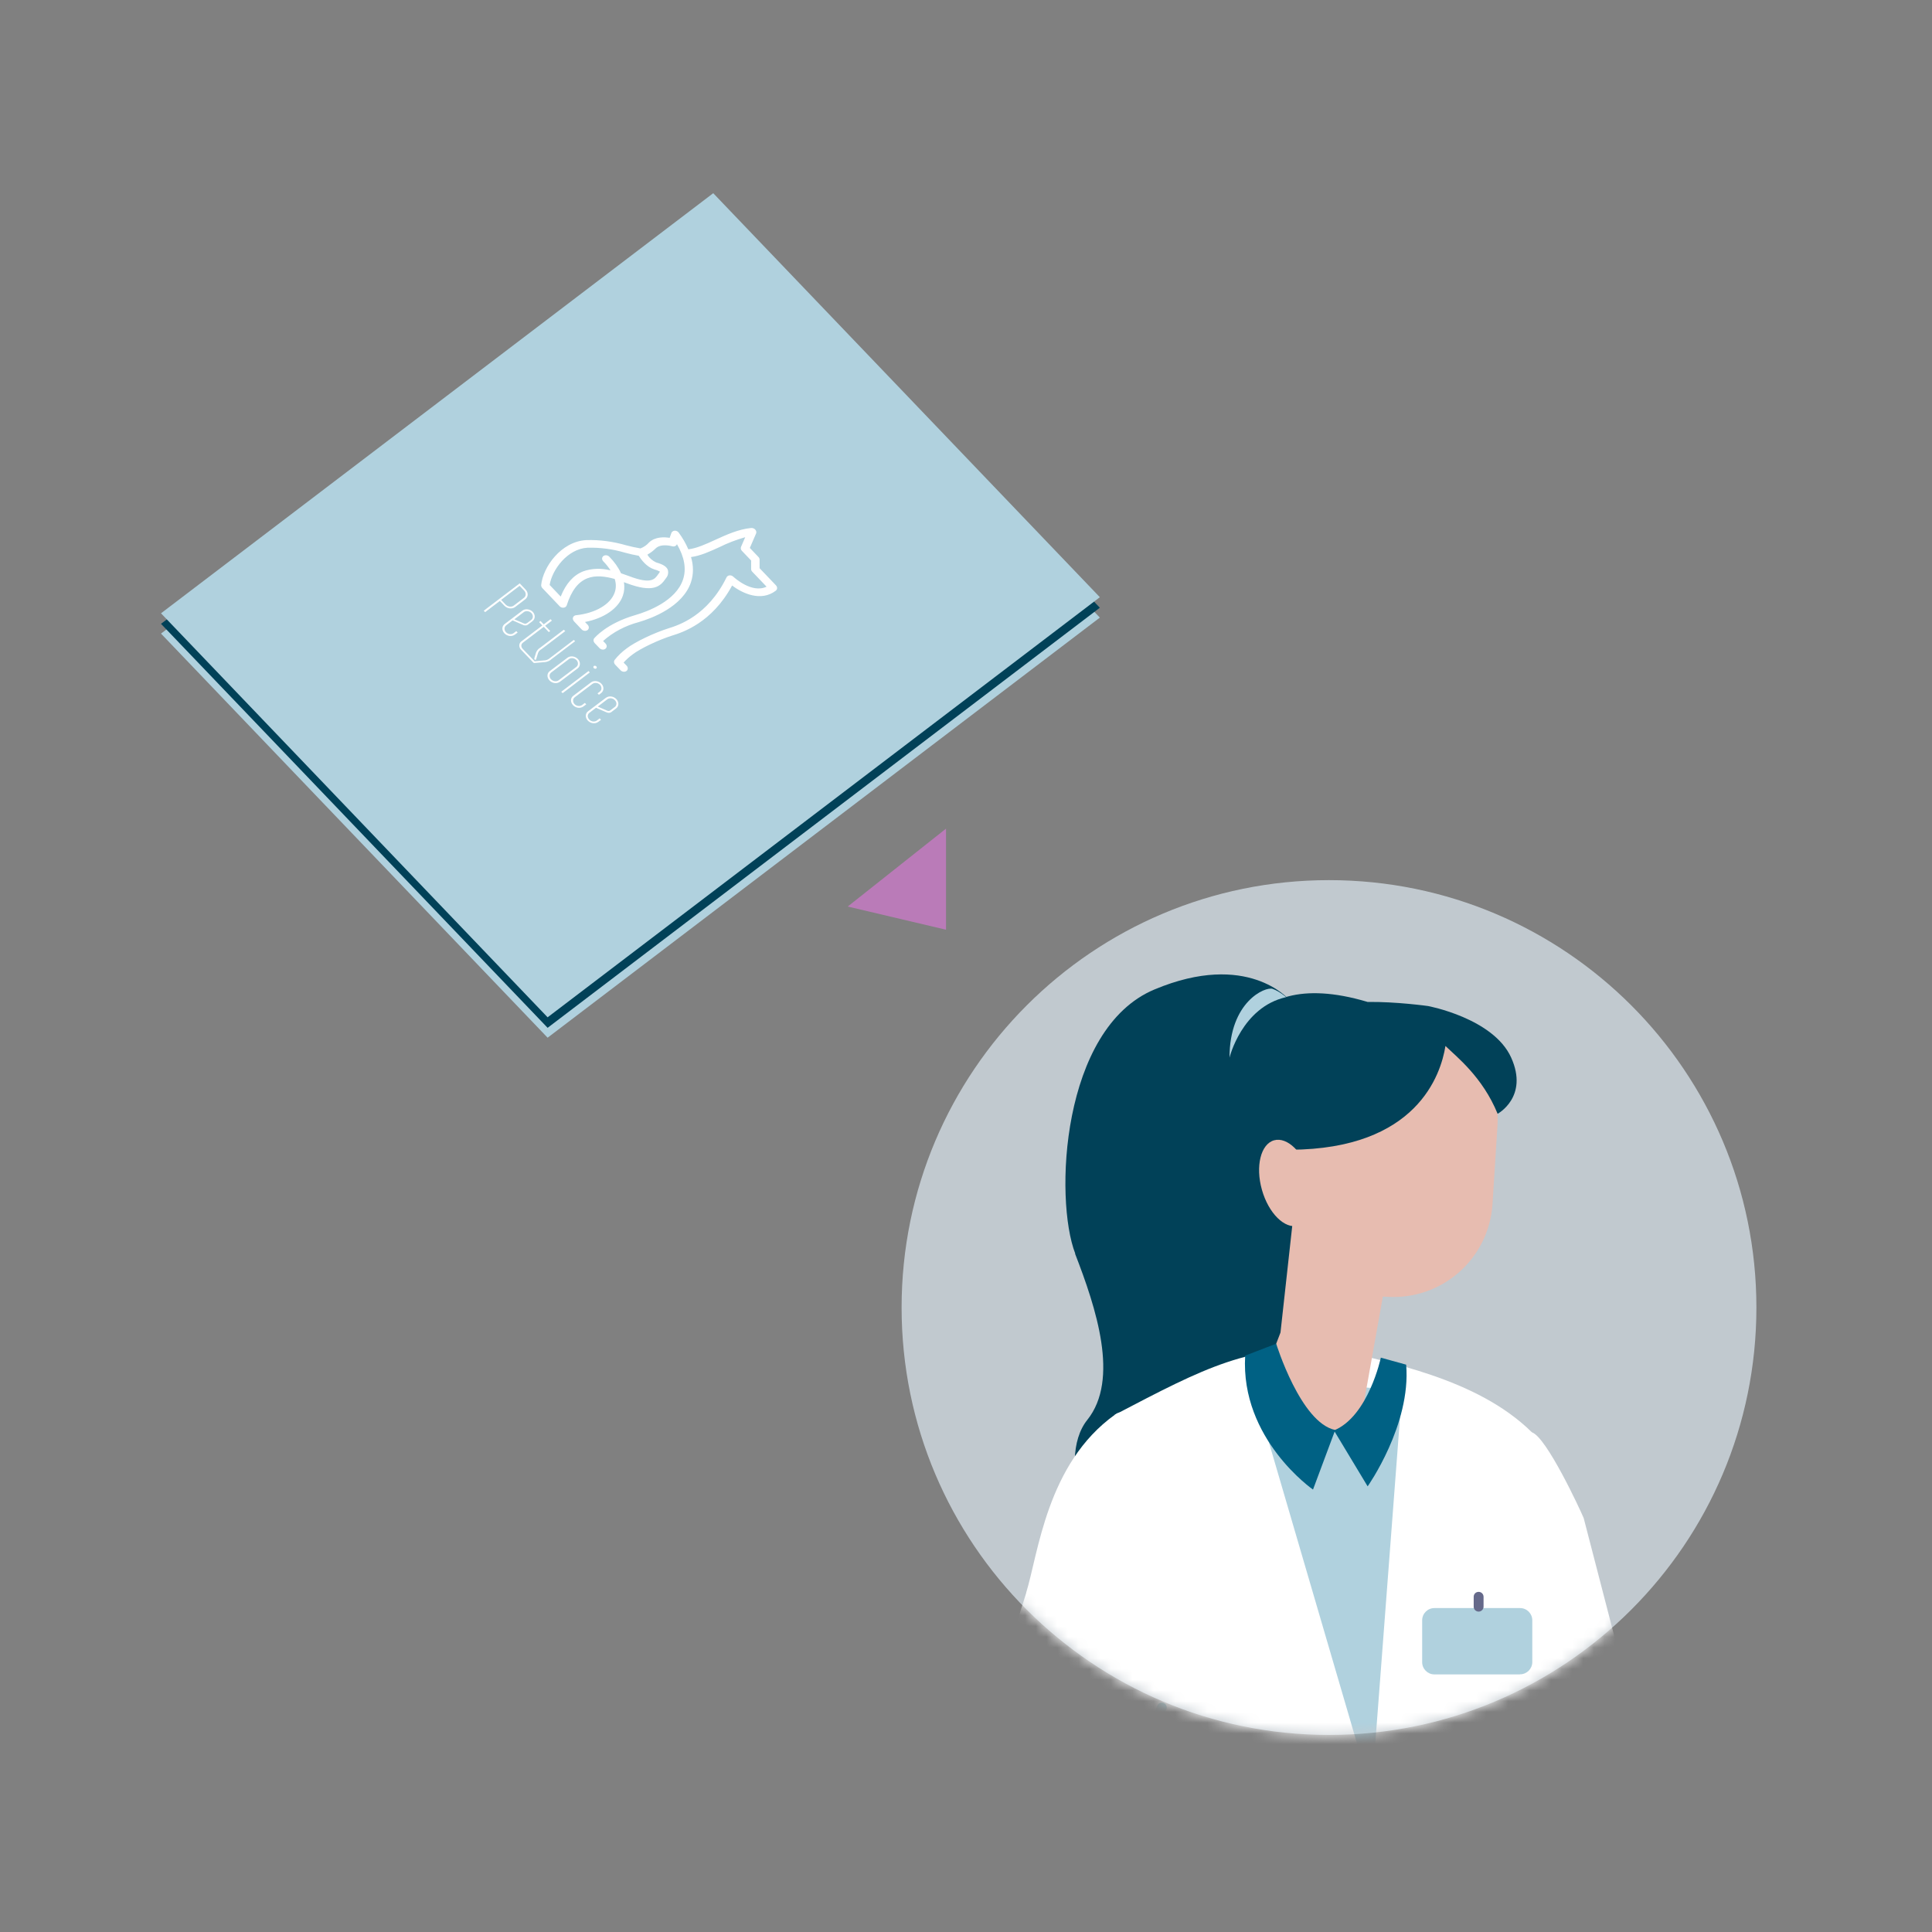
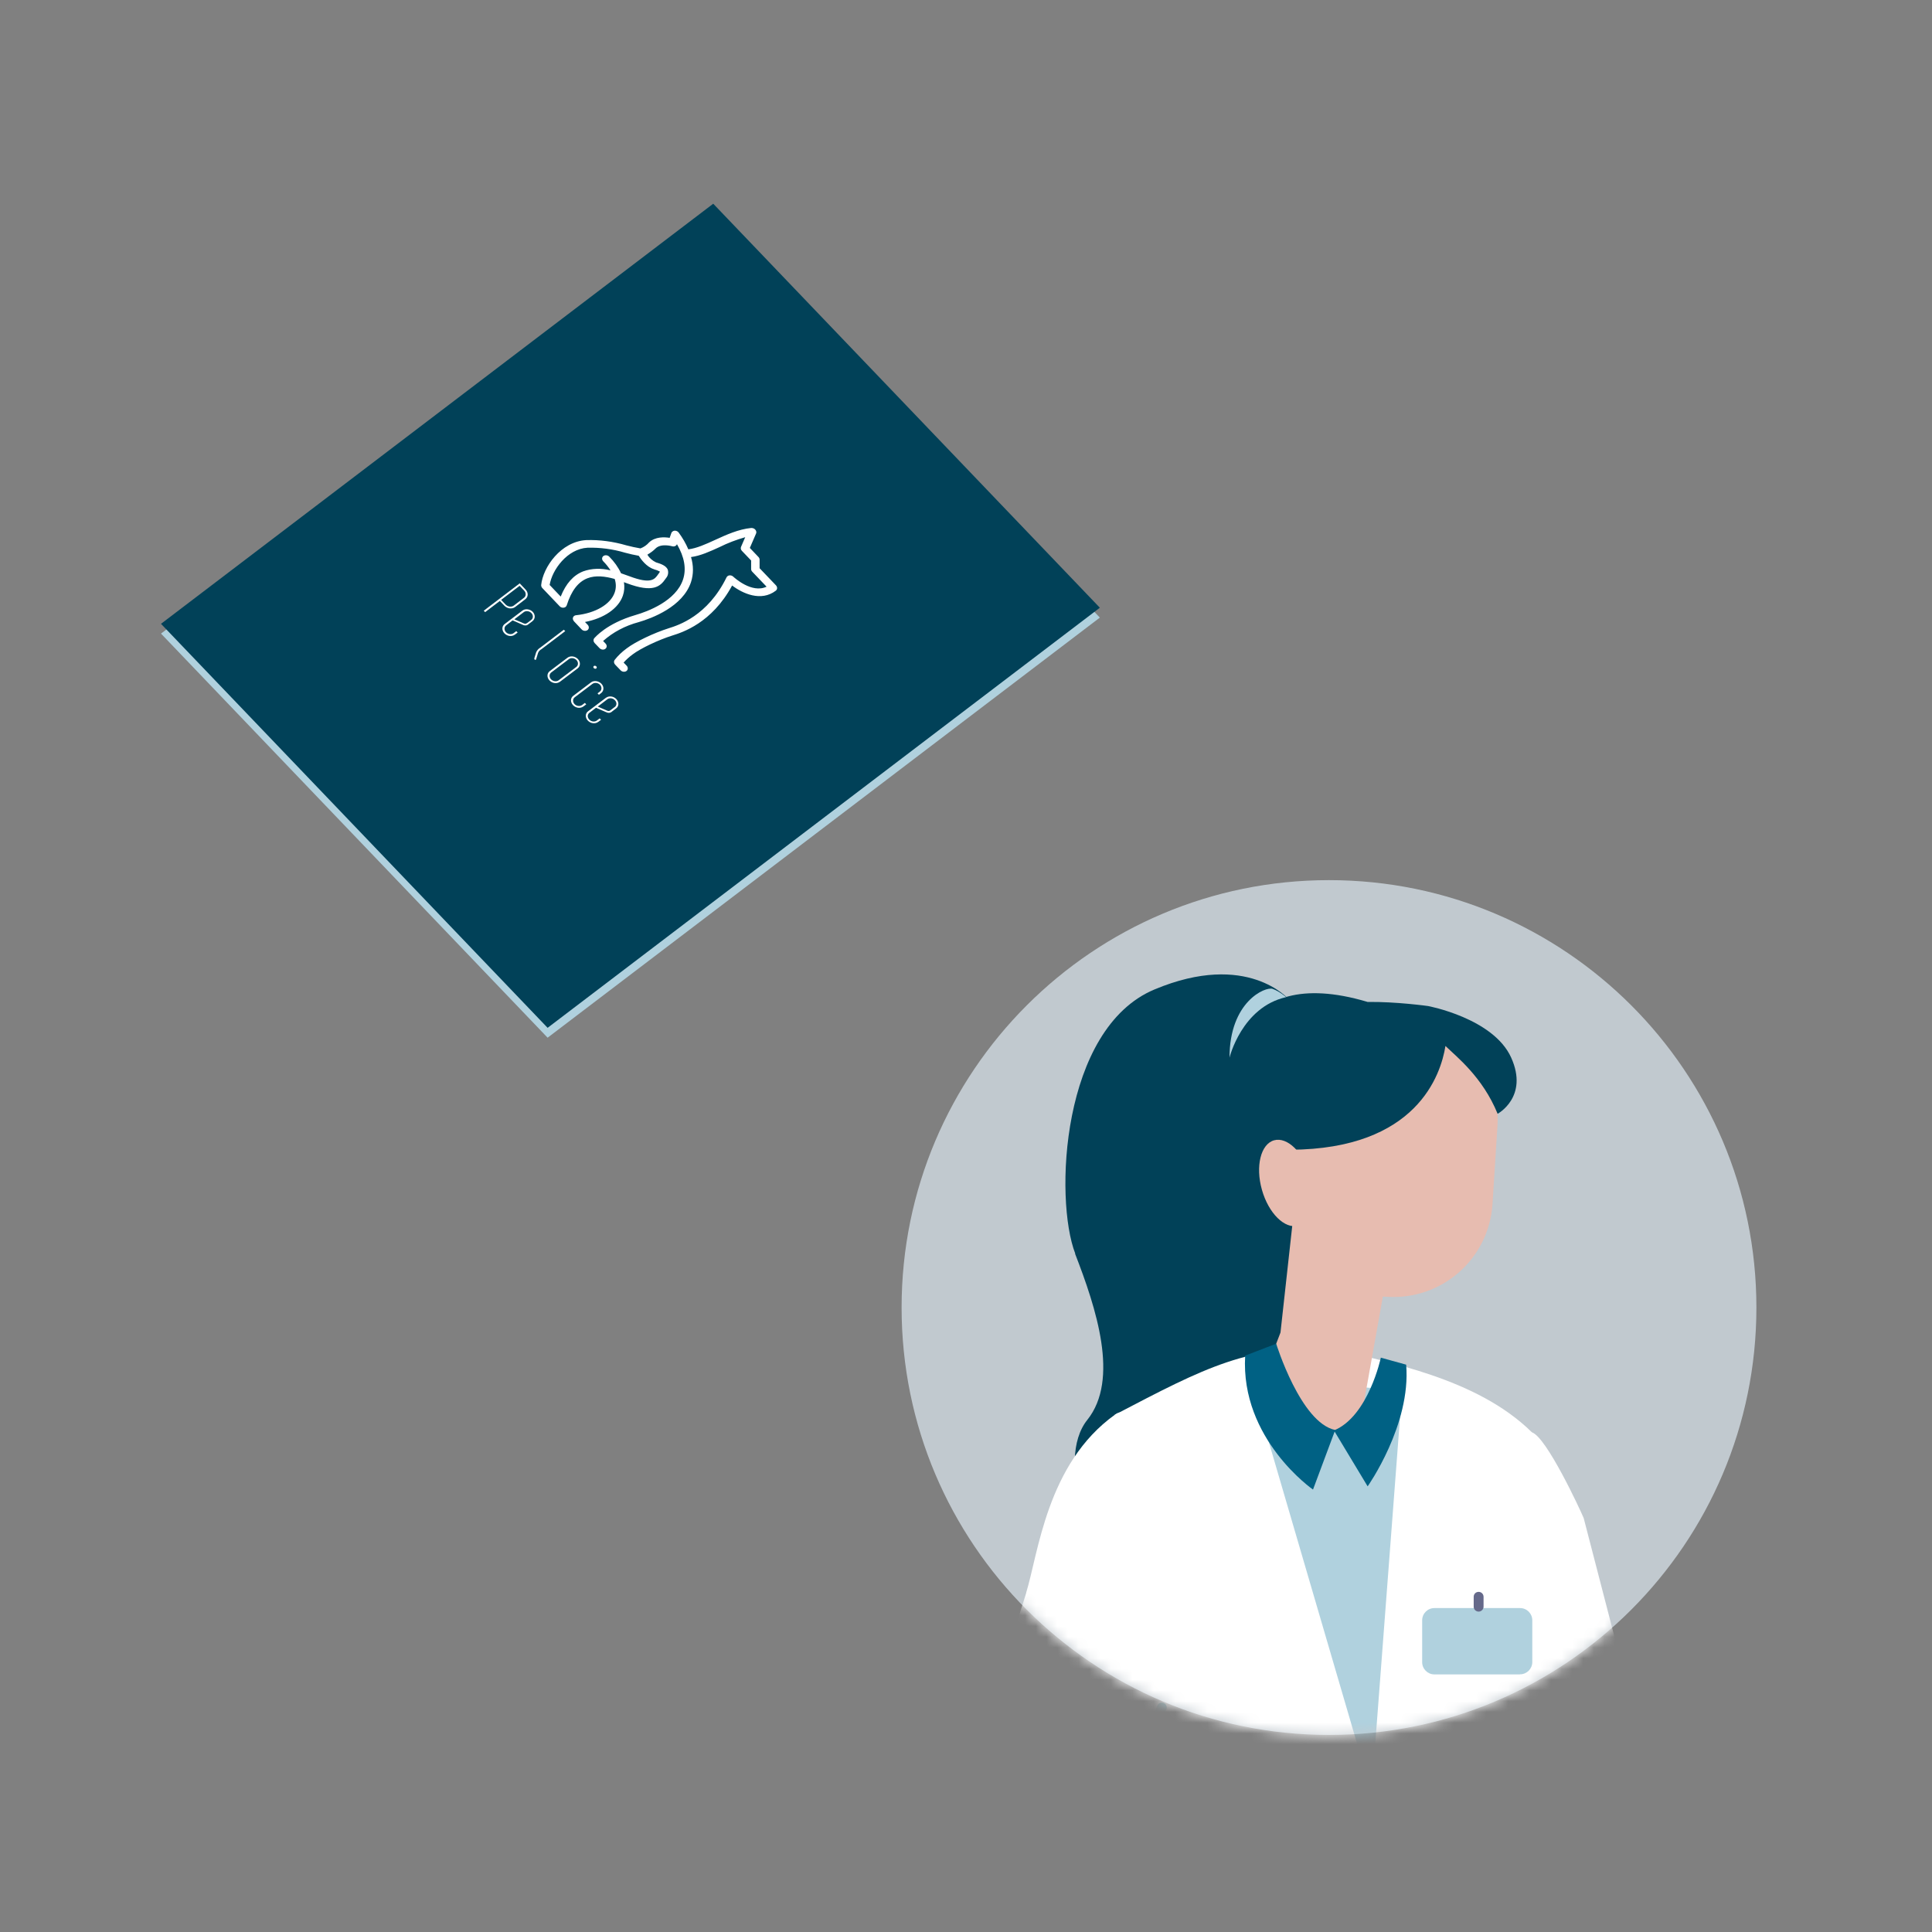
<svg xmlns="http://www.w3.org/2000/svg" width="180" height="180" viewBox="0 0 180 180" fill="none">
  <rect x="0" y="0" width="180" height="180" fill="#808080" stroke="none" />
  <g clip-path="url(#clip0_340_5143)">
-     <path d="M88.14 86.62V77.2L78.98 84.46L88.14 86.62Z" fill="#BA7BB8" />
    <path d="M51.02 96.68L15 59.03L66.45 19.89L102.47 57.54L51.02 96.68Z" fill="#B0D1DE" />
    <path d="M51.02 95.76L15 58.12L66.45 18.98L102.47 56.62L51.02 95.76Z" fill="#014158" />
-     <path d="M51.02 94.78L15 57.14L66.45 18L102.47 55.64L51.02 94.78Z" fill="#B0D1DE" />
    <path d="M72.28 55.03C72.44 54.91 72.44 54.69 72.29 54.53L70.77 52.94V52.14C70.77 52.05 70.73 51.96 70.66 51.89L69.86 51.05L70.44 49.71C70.52 49.54 70.41 49.32 70.21 49.23C70.14 49.2 70.06 49.19 69.99 49.19C68.8 49.31 67.7 49.81 66.63 50.3C65.74 50.71 64.89 51.09 64.13 51.18C63.9 50.64 63.6 50.12 63.24 49.63C63.12 49.46 62.88 49.39 62.7 49.49C62.63 49.53 62.57 49.59 62.55 49.66L62.39 50.11C61.91 50.03 61.04 49.99 60.47 50.54C60.26 50.78 59.99 50.97 59.68 51.09C59.67 51.09 59.66 51.09 59.65 51.09C59.22 51.02 58.79 50.92 58.36 50.81C57.13 50.45 55.86 50.28 54.62 50.32C52.26 50.45 50.58 52.85 50.42 54.51C50.42 54.61 50.45 54.71 50.53 54.79L52.14 56.48C52.29 56.64 52.53 56.66 52.69 56.55C52.74 56.51 52.78 56.46 52.8 56.4C53.23 55.04 53.86 54.22 54.72 53.88C55.48 53.58 56.38 53.69 57.27 53.94C57.41 54.36 57.41 54.8 57.27 55.2C56.89 56.3 55.48 57.13 53.67 57.32C53.46 57.34 53.33 57.52 53.38 57.71C53.4 57.77 53.43 57.83 53.48 57.89L54.18 58.63C54.32 58.79 54.57 58.82 54.73 58.71C54.89 58.6 54.9 58.37 54.76 58.22C54.76 58.22 54.76 58.22 54.75 58.21L54.5 57.95C56.27 57.61 57.62 56.69 58.03 55.5C58.17 55.1 58.2 54.67 58.13 54.24C58.22 54.27 58.31 54.31 58.4 54.34C60.84 55.26 61.52 54.64 62.01 53.92L62.06 53.85C62.24 53.64 62.3 53.35 62.21 53.06C62.05 52.71 61.61 52.54 61.11 52.39C60.78 52.23 60.5 51.99 60.32 51.69C60.32 51.68 60.33 51.67 60.34 51.66C60.62 51.5 60.87 51.31 61.09 51.09C61.6 50.6 62.6 50.89 62.61 50.89C62.81 50.95 63.01 50.87 63.07 50.7C63.77 51.9 63.96 53 63.64 53.98C62.98 56 60.32 56.98 59.21 57.3C56.49 58.09 55.41 59.42 55.36 59.47C55.26 59.6 55.28 59.78 55.4 59.91L55.86 60.39C56.01 60.54 56.26 60.57 56.41 60.44C56.56 60.32 56.56 60.11 56.42 59.96L56.19 59.72C57.11 58.9 58.24 58.3 59.51 57.96C60.72 57.61 63.62 56.53 64.38 54.23C64.62 53.49 64.62 52.69 64.38 51.9C65.24 51.79 66.12 51.39 67.04 50.97C67.8 50.59 68.59 50.29 69.43 50.05L69.04 50.95C68.99 51.07 69.02 51.22 69.12 51.32L69.98 52.22V53.02C69.98 53.11 70.02 53.2 70.09 53.27L71.42 54.66C70.04 55.32 68.4 53.8 68.32 53.73C68.16 53.58 67.92 53.56 67.77 53.69C67.74 53.72 67.71 53.75 67.69 53.79C65.93 57.39 63.2 58.25 62.31 58.53C60.92 58.97 59.2 59.79 58.4 60.4C57.97 60.71 57.58 61.08 57.26 61.49C57.17 61.62 57.19 61.79 57.31 61.92L57.81 62.44C57.95 62.6 58.2 62.63 58.36 62.52C58.52 62.41 58.53 62.18 58.39 62.03C58.39 62.03 58.39 62.03 58.38 62.02L58.1 61.73C58.35 61.45 58.63 61.2 58.94 60.97C59.68 60.41 61.34 59.62 62.64 59.21C63.57 58.92 66.32 58.05 68.21 54.55C69.21 55.31 70.91 56.07 72.27 55.04L72.28 55.03ZM60.93 53.04C61.12 53.09 61.31 53.16 61.48 53.25C61.46 53.31 61.43 53.36 61.39 53.41L61.33 53.49C61 53.97 60.67 54.46 58.62 53.68C58.37 53.59 58.12 53.5 57.86 53.41C57.6 52.85 57.22 52.32 56.76 51.86C56.61 51.71 56.36 51.69 56.21 51.81C56.06 51.93 56.06 52.14 56.2 52.29C56.46 52.55 56.69 52.84 56.88 53.14C56.01 52.92 55.12 52.95 54.34 53.23C53.42 53.59 52.73 54.36 52.24 55.58L51.21 54.5C51.43 53.1 52.85 51.13 54.74 51.03C55.9 51 57.08 51.15 58.22 51.49C58.65 51.61 59.07 51.7 59.51 51.78C59.73 52.13 60.24 52.82 60.92 53.03L60.93 53.04Z" fill="white" />
    <path d="M49.64 57.01C49.38 56.74 48.94 56.68 48.67 56.89L47.03 58.13C46.75 58.33 46.73 58.72 46.99 59C47.25 59.28 47.68 59.34 47.96 59.13C47.96 59.13 47.97 59.13 47.98 59.12L48.23 58.93L48.1 58.8L47.85 58.99C47.65 59.14 47.33 59.1 47.14 58.9C46.95 58.7 46.96 58.41 47.16 58.26L47.76 57.8L48.7 58.21C48.88 58.31 49.1 58.29 49.23 58.16L49.61 57.87C49.88 57.66 49.89 57.27 49.63 57L49.64 57.01ZM49.11 58.04C48.98 58.14 48.93 58.13 48.77 58.07L47.92 57.7L48.8 57.03C49 56.88 49.32 56.92 49.51 57.12C49.7 57.32 49.69 57.61 49.49 57.76L49.11 58.05V58.04Z" fill="white" />
    <path d="M56.48 66.35C56.66 66.45 56.88 66.43 57.01 66.3L57.39 66.01C57.67 65.81 57.69 65.42 57.43 65.14C57.17 64.86 56.74 64.8 56.46 65.01C56.46 65.01 56.45 65.01 56.44 65.02L54.8 66.26C54.52 66.46 54.5 66.85 54.76 67.13C55.02 67.41 55.45 67.47 55.73 67.26C55.73 67.26 55.74 67.26 55.75 67.25L56 67.06L55.87 66.93L55.62 67.12C55.42 67.28 55.11 67.25 54.91 67.05C54.71 66.85 54.71 66.57 54.91 66.41C54.91 66.41 54.92 66.41 54.93 66.4L55.53 65.94L56.47 66.35H56.48ZM56.57 65.16C56.77 65 57.08 65.03 57.28 65.23C57.48 65.43 57.48 65.71 57.28 65.87C57.28 65.87 57.27 65.87 57.26 65.88L56.88 66.17C56.75 66.27 56.7 66.26 56.54 66.2L55.69 65.83L56.57 65.16Z" fill="white" />
    <path d="M53.84 61.4C53.58 61.13 53.14 61.07 52.87 61.28L51.23 62.52C50.95 62.72 50.93 63.11 51.19 63.39C51.45 63.67 51.88 63.73 52.16 63.52C52.16 63.52 52.17 63.52 52.18 63.51L53.82 62.27C54.09 62.06 54.1 61.67 53.84 61.4ZM52.05 63.38C51.85 63.53 51.53 63.49 51.34 63.29C51.15 63.09 51.16 62.8 51.36 62.65L53 61.41C53.2 61.26 53.52 61.3 53.71 61.5C53.9 61.7 53.89 61.99 53.69 62.14L52.05 63.38Z" fill="white" />
    <path d="M56.03 63.7C55.77 63.43 55.33 63.37 55.06 63.58L53.42 64.82C53.14 65.02 53.12 65.41 53.38 65.69C53.64 65.97 54.07 66.03 54.35 65.82C54.35 65.82 54.36 65.82 54.37 65.81L54.62 65.62L54.49 65.49L54.24 65.68C54.04 65.83 53.72 65.8 53.53 65.6C53.34 65.4 53.35 65.11 53.55 64.96L55.19 63.72C55.39 63.57 55.71 63.6 55.9 63.8C56.09 64 56.08 64.29 55.88 64.44L55.67 64.6L55.8 64.73L56.01 64.57C56.28 64.36 56.29 63.97 56.03 63.7Z" fill="white" />
    <path d="M48.96 54.92L48.42 54.35L45.07 56.9L45.2 57.03L46.57 55.99L46.99 56.43C47.26 56.72 47.72 56.77 48 56.55L48.94 55.83C49.23 55.61 49.24 55.2 48.96 54.92ZM47.87 56.42C47.66 56.58 47.32 56.54 47.11 56.33L46.69 55.89L48.41 54.58L48.83 55.02C49.03 55.23 49.03 55.54 48.81 55.7L47.87 56.42Z" fill="white" />
    <path d="M49.78 61.36C49.78 61.36 49.78 61.42 49.8 61.44C49.81 61.45 49.83 61.46 49.84 61.47C49.89 61.49 49.94 61.47 49.95 61.42L50.13 60.83C50.19 60.68 50.3 60.56 50.45 60.48L52.66 58.8L52.53 58.67L50.32 60.35C50.15 60.45 50.03 60.6 49.95 60.78L49.77 61.37L49.78 61.36Z" fill="white" />
-     <path d="M54.83 62.52L54.95 62.65L52.42 64.58L52.29 64.45L54.83 62.52Z" fill="white" />
    <path d="M55.55 62.08C55.49 62.02 55.39 62.01 55.33 62.05C55.27 62.1 55.26 62.19 55.33 62.25C55.39 62.31 55.49 62.32 55.55 62.28C55.61 62.23 55.62 62.14 55.55 62.08Z" fill="white" />
-     <path d="M53.59 59.75L53.46 59.62L51.25 61.3C51.13 61.41 50.98 61.49 50.81 61.52L49.81 61.61L48.69 60.44C48.53 60.27 48.53 60.03 48.7 59.89L50.66 58.4L51.13 58.89L51.26 58.79L50.79 58.3L51.42 57.82L51.29 57.69L50.66 58.17L50.36 57.86L50.23 57.96L50.53 58.27L48.57 59.76C48.32 59.95 48.32 60.3 48.55 60.54L49.7 61.74C49.7 61.74 49.75 61.78 49.79 61.77L50.84 61.68C51.04 61.64 51.23 61.56 51.37 61.42L53.58 59.74L53.59 59.75Z" fill="white" />
    <path d="M123.82 161.64C145.812 161.64 163.64 143.812 163.64 121.82C163.64 99.828 145.812 82 123.82 82C101.828 82 84 99.828 84 121.82C84 143.812 101.828 161.64 123.82 161.64Z" fill="#C1C9CF" />
    <mask id="mask0_340_5143" style="mask-type:luminance" maskUnits="userSpaceOnUse" x="84" y="82" width="80" height="80">
      <path d="M123.82 161.64C145.812 161.64 163.64 143.812 163.64 121.82C163.64 99.828 145.812 82 123.82 82C101.828 82 84 99.828 84 121.82C84 143.812 101.828 161.64 123.82 161.64Z" fill="white" />
    </mask>
    <g mask="url(#mask0_340_5143)">
      <path d="M100.18 116.8C98.21 111.72 98.87 95.83 107.55 92.19C116.23 88.55 120.08 93.12 120.08 93.12L117.67 102.38C117.67 102.38 120.82 106.96 121.14 112.56C124.01 117.69 123.94 123.87 124 126.43C124.13 131.72 124.11 134.43 124.11 134.43C124.11 134.43 121.33 132.38 118.35 128.64C116.7 133.05 112.41 136.61 111.67 139.42C110.72 143.03 113.52 146.48 113.52 146.48C111.23 147.56 107.29 146.69 107.29 146.69C101.42 145.65 98.28 136.06 101.3 132.29C104.32 128.52 102.13 121.88 100.16 116.8H100.18Z" fill="#014158" />
      <path d="M136.76 151.5L131.47 140.58L140.16 136.09C140.26 136.03 142.43 133.35 142.73 133.45C144.08 133.89 147.2 140.6 147.55 141.44L156.78 177.05L157.09 177.62C156.55 178.38 155.66 179.05 153.6 179.05C153.47 179.05 153.33 179.05 153.19 179.04C153.01 179.04 152.83 179.01 152.66 178.98C152.65 179.05 152.64 179.12 152.62 179.19C149.06 178.3 146.07 175.89 144.44 172.6C143.36 170.39 142.96 167.89 141.88 165.68C140.96 163.79 139.56 162.17 138.62 160.29C137.41 157.88 136.27 154.36 136.76 151.51V151.5Z" fill="white" />
      <path d="M143.2 196.07C144.33 200.43 144.88 204.92 144.82 209.43V209.81L144.45 209.86C130.9 211.61 117.79 215.84 105.78 222.34C103.2 223.68 101.73 224.44 100.83 224.44C100.63 224.44 100.42 224.39 100.25 224.29C99.91 224.06 99.73 223.66 99.77 223.25C99.77 205.62 99.04 191.49 101.55 183.19C103.48 176.8 104.55 155.4 104.52 155.31L103.41 136.24C103.39 135.9 103.6 131.95 103.89 131.8C112.34 127.38 116.33 125.27 124.4 125.65C129.05 126.94 137.54 128.32 142.73 133.45C142.61 134.76 142.32 136.06 141.87 137.3C141.77 137.4 141.62 137.44 141.48 137.41C141.48 137.41 139.8 175.3 139.97 176.19C140.54 179.2 140.93 182.07 141.34 185.1C141.63 187.23 141.93 189.44 142.31 191.83C142.55 193.31 142.86 194.65 143.19 196.07" fill="white" />
      <path d="M130.63 129.53L127.78 167.05L116.49 128.46L130.63 129.53Z" fill="#B0D1DE" />
      <path d="M141.62 155.99C142.25 155.99 142.76 155.48 142.76 154.85V150.96C142.76 150.33 142.25 149.82 141.62 149.82H133.64C133.01 149.82 132.5 150.33 132.5 150.96V154.86C132.5 155.49 133.01 156 133.64 156H141.62" fill="#B0D1DE" />
      <path d="M137.76 150.15C138.01 150.15 138.22 149.94 138.22 149.69V148.77C138.22 148.52 138.02 148.31 137.76 148.31C137.5 148.31 137.3 148.51 137.3 148.77V149.69C137.3 149.94 137.5 150.15 137.76 150.15Z" fill="#65698A" />
      <path d="M139.54 103.78C139.42 101.74 135.45 97.33 134.1 95.8C134.2 96.08 119.98 100.29 117.24 103.68C116.05 105.28 119.74 111.77 118.79 112.34C119.17 112.94 119.78 113.34 120.48 113.45L119.3 124.15L117.26 129.45C117.04 130.38 119.13 132.39 119.85 132.56L124.96 133.38C124.96 133.38 125.04 133.41 125.08 133.42C125.82 133.61 126.57 133.17 126.76 132.43L128.84 120.79C129.22 120.86 128.84 120.79 129.24 120.82C134.32 121.14 138.7 117.3 139.05 112.22L139.52 104.83C139.54 104.48 139.54 104.13 139.52 103.77" fill="#E7BCB0" />
      <path d="M116.01 126.31C115.55 134.09 122.33 138.78 122.33 138.78L124.4 133.23C121.18 132.57 118.9 125.19 118.9 125.19L116.01 126.3V126.31Z" fill="#006184" />
      <path d="M131.01 127.15C131.48 132.74 127.42 138.48 127.42 138.48L124.28 133.27C127.49 131.96 128.65 126.49 128.65 126.49L131 127.14L131.01 127.15Z" fill="#006184" />
      <path d="M127.4 93.35C130.05 93.31 133.05 93.73 133.05 93.73C133.05 93.73 139.13 94.86 140.79 98.53C142.45 102.2 139.53 103.77 139.53 103.77C138.12 100.32 135.69 98.45 134.67 97.45C134.24 100.13 132 107.06 120.22 107.12C120.22 107.12 118.4 107.88 117.62 109.02C117.62 109.02 115.9 102.37 115.04 101.14C114.26 100.03 114.82 89.6 127.39 93.34L127.4 93.35Z" fill="#014158" />
      <path d="M119.83 92.9C119.83 92.9 119.22 92.36 118.56 92.13C117.9 91.9 114.55 93.31 114.55 98.54C114.55 98.54 115.69 93.83 119.83 92.9Z" fill="#B0D1DE" />
      <path d="M122.08 109.58C122.7 111.77 122.19 113.84 120.95 114.19C119.71 114.54 118.19 113.05 117.57 110.85C116.95 108.66 117.46 106.59 118.7 106.24C119.94 105.89 121.46 107.38 122.08 109.58Z" fill="#E7BCB0" />
      <path d="M135.43 174.4C136.28 174.45 136.96 175.15 136.98 176L137.15 181.46C137.15 181.46 137.15 181.49 137.15 181.51C137.15 182.46 136.38 183.24 135.43 183.24L90.96 183.31C90.7 183.31 90.44 183.28 90.19 183.22C88.34 182.79 87.18 180.95 87.6 179.1L102.45 136.67C102.54 136.43 103.97 135.18 104.21 135.27C104.45 135.36 104.57 135.62 104.48 135.86L104.24 136.52L108.7 156.29C108.79 156.27 108.89 156.27 108.98 156.31C109.21 156.41 109.32 156.68 109.22 156.91L102.51 172.34L135.44 174.4" fill="white" />
      <path d="M137.17 181.61C137.42 181.61 137.62 181.39 137.61 181.14L137.44 175.88C137.41 174.81 136.57 173.94 135.5 173.87L103.19 171.86L108.67 159.26C108.76 159.04 108.66 158.78 108.44 158.68C108.21 158.57 107.94 158.67 107.83 158.9L102.09 172.1C102.09 172.1 102.06 172.2 102.05 172.25C102.03 172.5 102.23 172.72 102.48 172.74L135.44 174.8C136.04 174.83 136.51 175.32 136.53 175.92L136.7 181.18C136.7 181.43 136.91 181.62 137.16 181.62H137.18L137.17 181.61Z" fill="#B3D7DF" />
      <path d="M95.6 148.41C96.73 144.78 97.52 136.35 103.88 131.8C105.49 130.65 104.04 134.72 104.82 137.46C105.27 139.34 105.27 141.3 104.82 143.18C104.19 145.69 103.3 148.13 102.16 150.46C97.76 160.39 93.76 170.47 90.14 180.69C89.84 181.55 89.17 182.6 88.31 182.31C88.06 182.21 87.85 182.04 87.69 181.82C86.99 180.74 86.69 179.44 86.87 178.16C87.24 172.79 88.49 167.52 90.57 162.56C92.39 157.92 94.13 153.17 95.61 148.41" fill="white" />
    </g>
  </g>
  <defs>
    <clipPath id="clip0_340_5143">
      <rect width="180" height="180" fill="white" />
    </clipPath>
  </defs>
</svg>